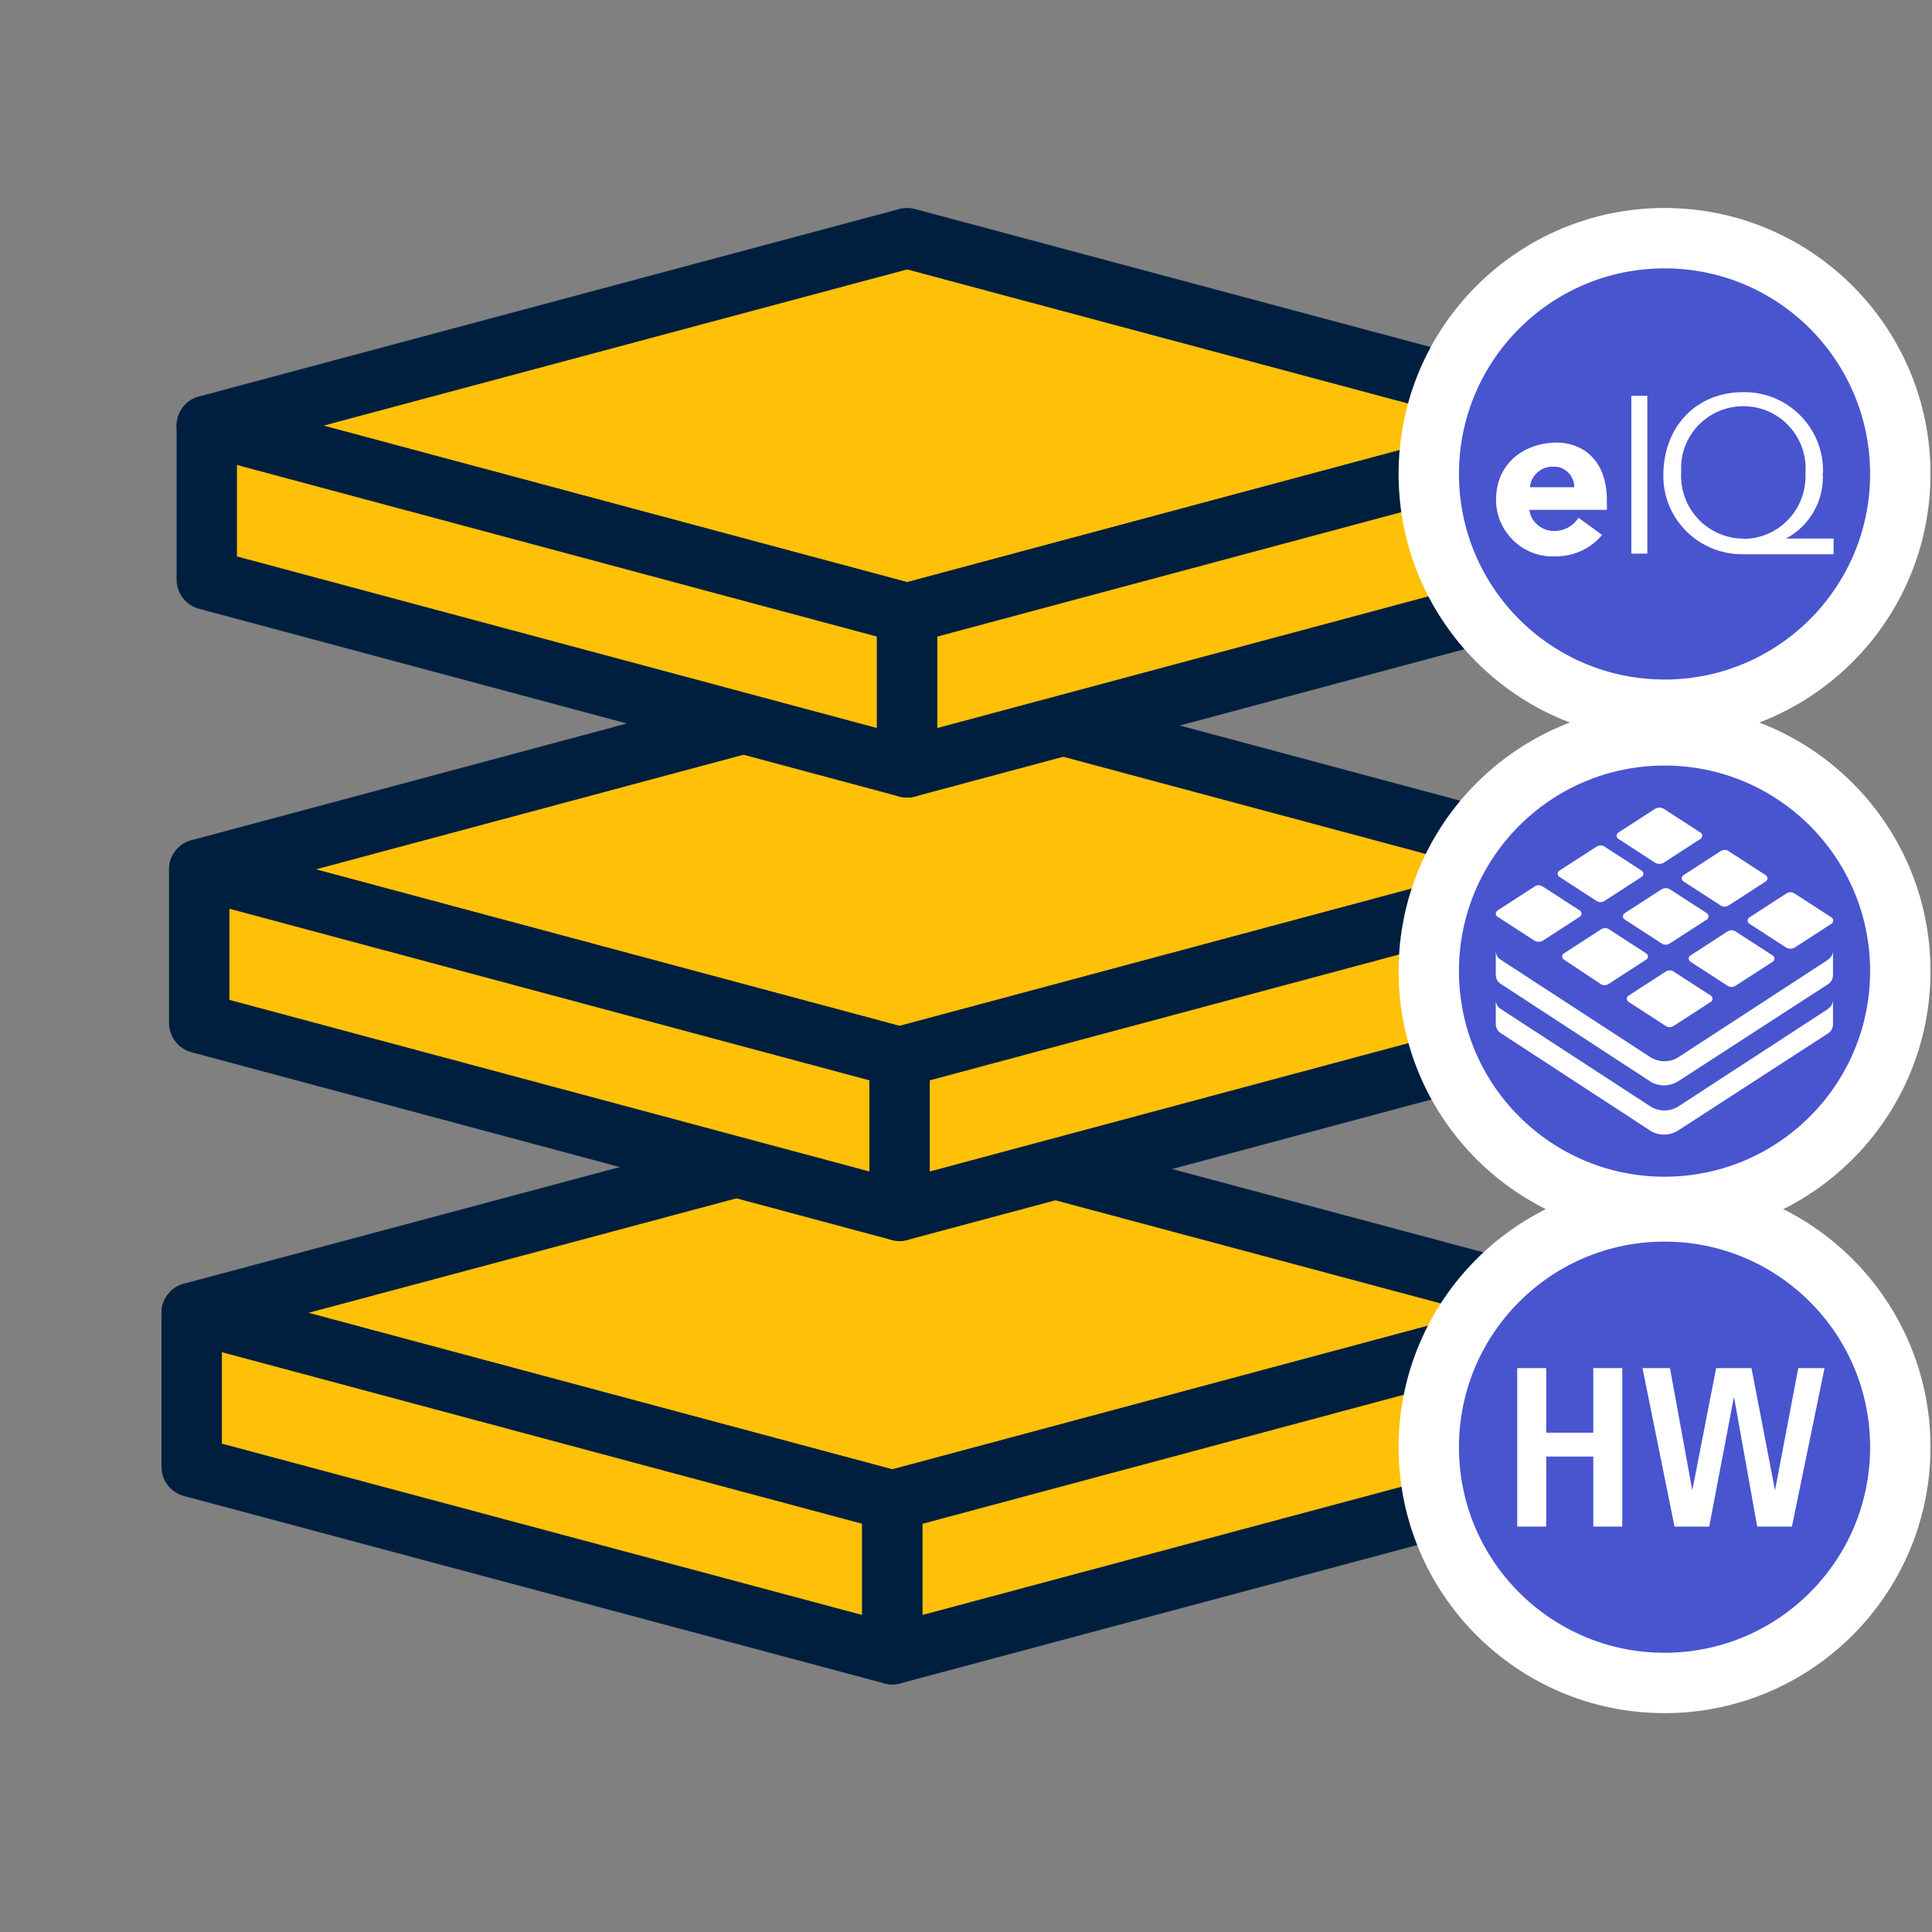
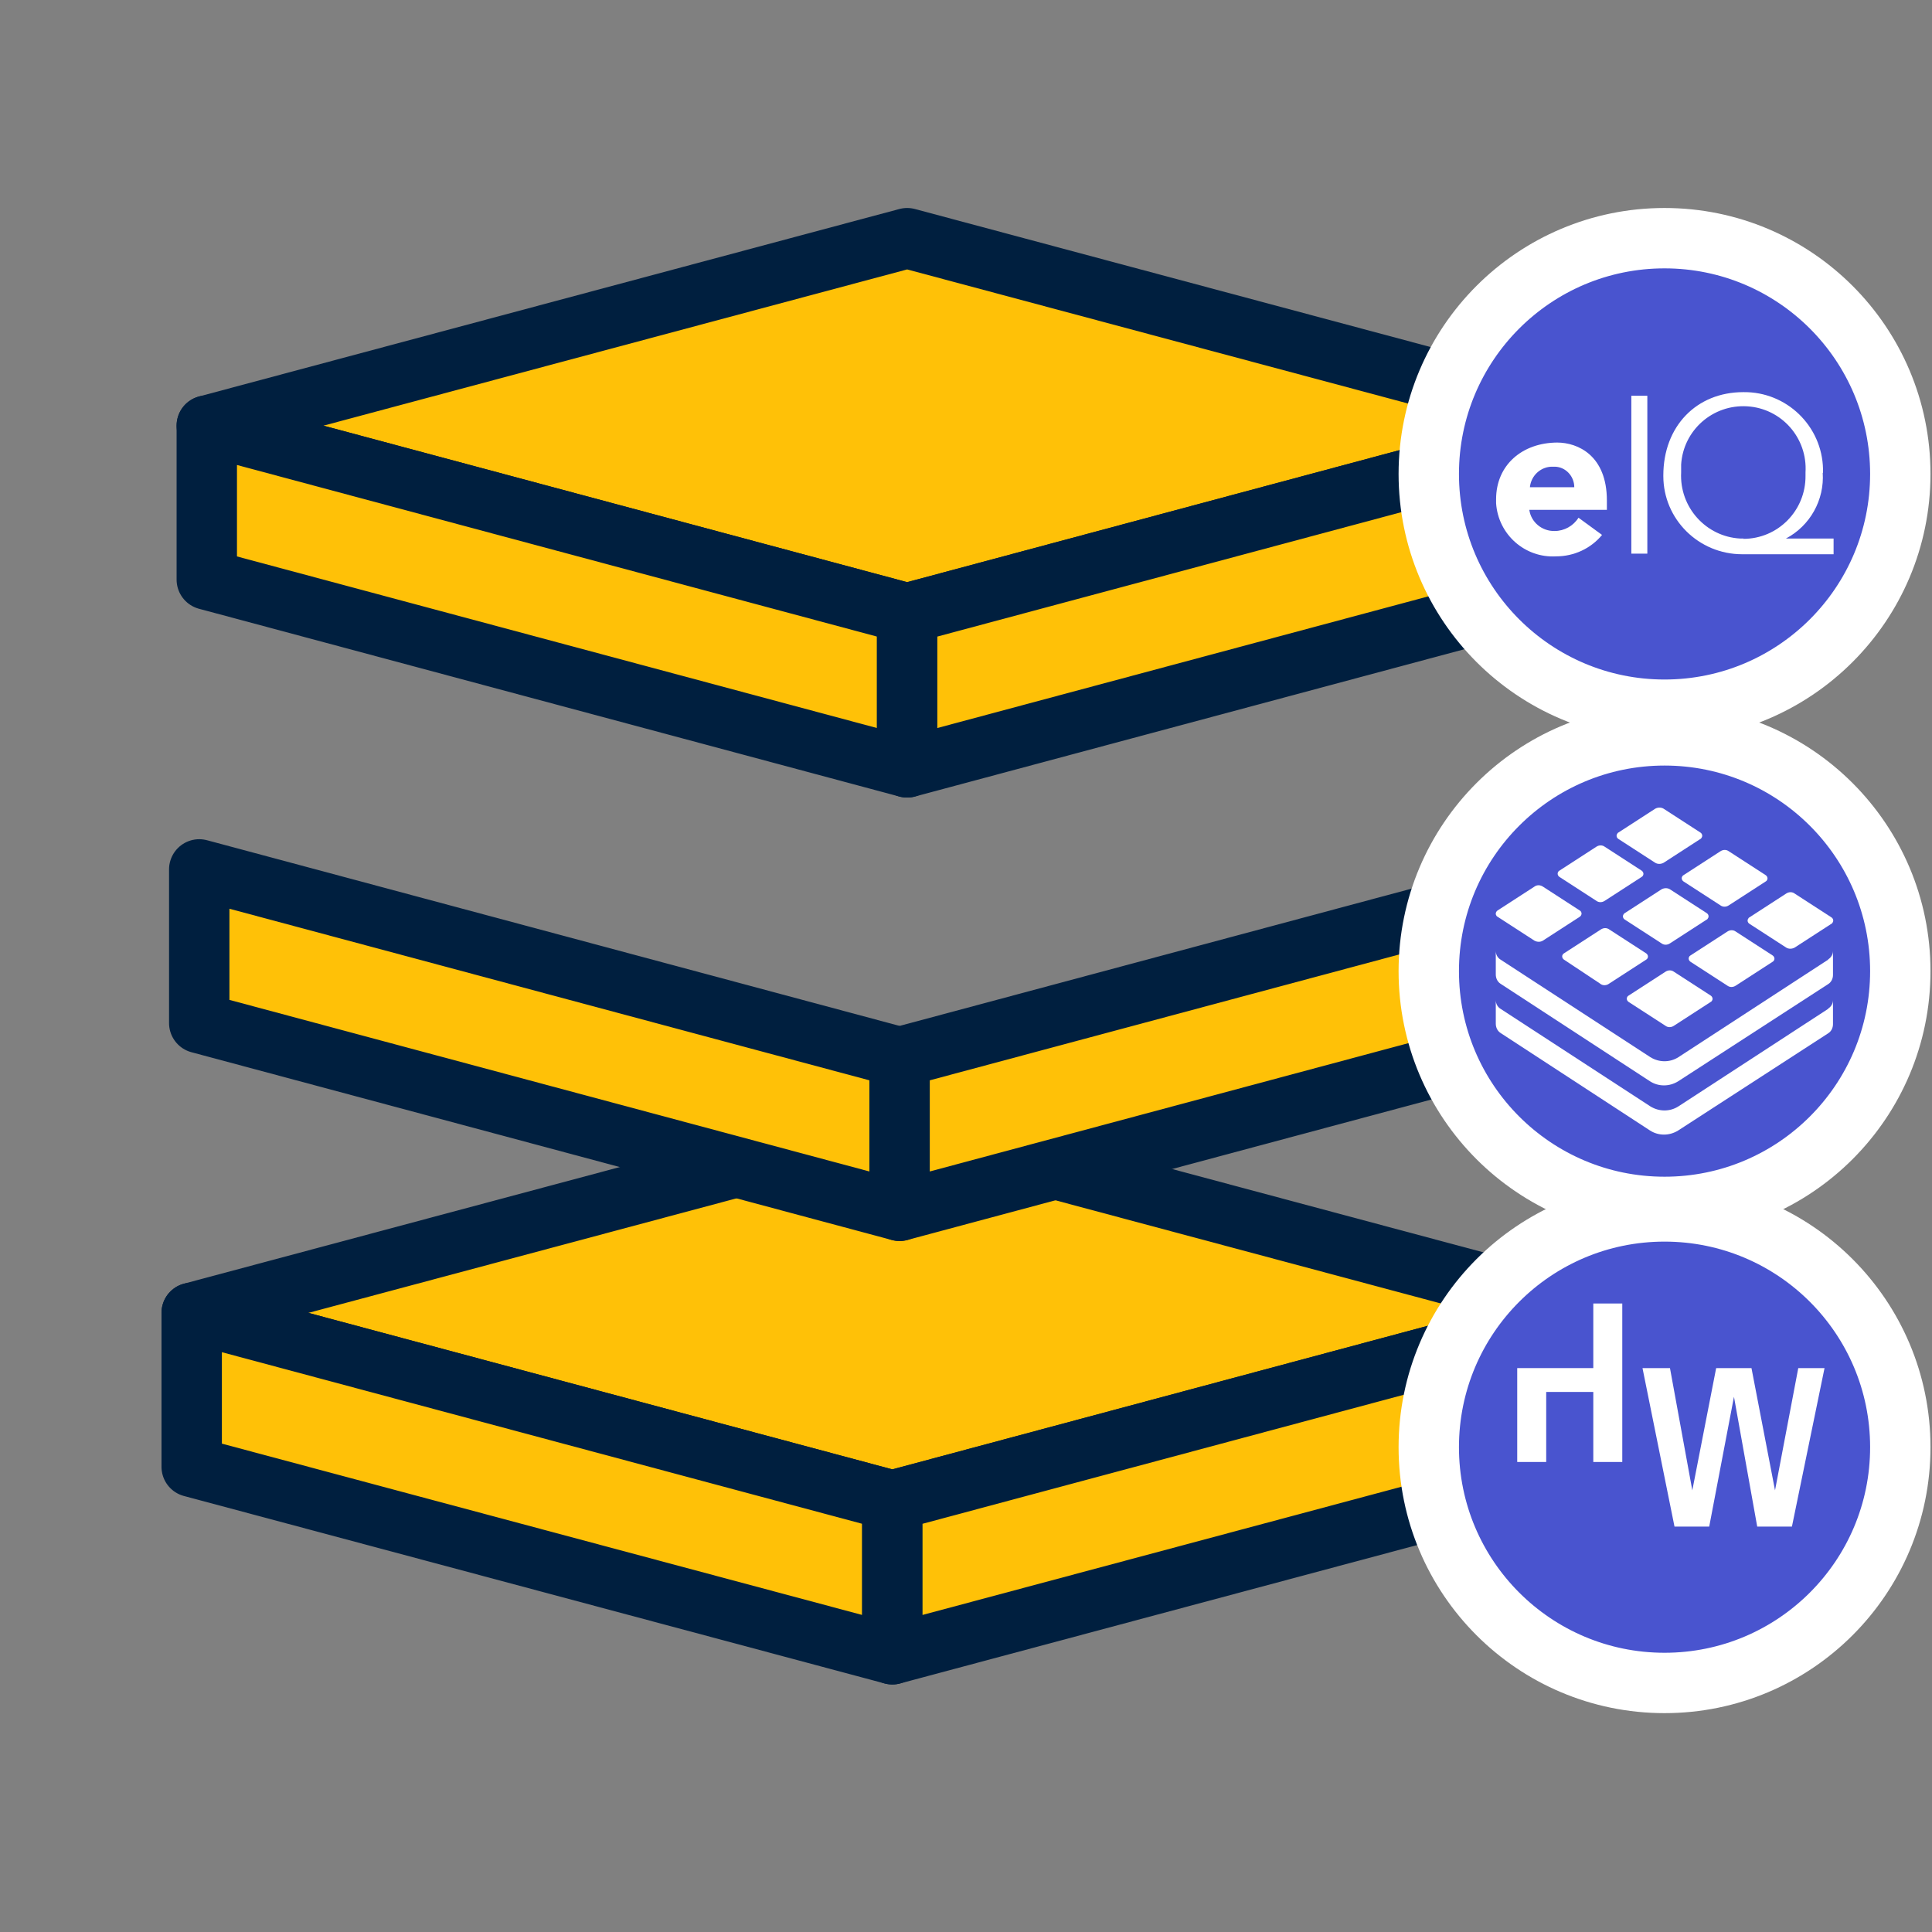
<svg xmlns="http://www.w3.org/2000/svg" id="a" viewBox="0 0 64 64">
  <rect x="0" y="0" width="64" height="64" fill="#808080" stroke="none" />
  <rect width="64" height="64" fill="none" />
  <rect width="64" height="64" fill="none" />
  <rect x="4" y="4" width="56" height="56" fill="none" />
  <g>
    <polygon points="6.35 43.49 29.56 37.28 52.76 43.49 29.56 49.71 6.35 43.49" fill="#ffc107" stroke="#001f3f" stroke-linecap="round" stroke-linejoin="round" stroke-width="2" />
    <polygon points="6.35 43.49 6.35 48.59 29.56 54.8 29.56 49.71 6.35 43.49" fill="#ffc107" stroke="#001f3f" stroke-linecap="round" stroke-linejoin="round" stroke-width="2" />
    <polygon points="52.76 43.49 52.76 48.59 29.56 54.8 29.56 49.71 52.76 43.49" fill="#ffc107" stroke="#001f3f" stroke-linecap="round" stroke-linejoin="round" stroke-width="2" />
  </g>
  <g>
-     <polygon points="6.6 28.8 29.8 22.58 53 28.8 29.8 35.02 6.6 28.8" fill="#ffc107" stroke="#001f3f" stroke-linecap="round" stroke-linejoin="round" stroke-width="2" />
    <polygon points="6.6 28.8 6.6 33.89 29.8 40.11 29.8 35.02 6.6 28.8" fill="#ffc107" stroke="#001f3f" stroke-linecap="round" stroke-linejoin="round" stroke-width="2" />
    <polygon points="53 28.8 53 33.89 29.8 40.11 29.8 35.02 53 28.8" fill="#ffc107" stroke="#001f3f" stroke-linecap="round" stroke-linejoin="round" stroke-width="2" />
  </g>
  <g>
    <polygon points="6.85 14.1 30.05 7.89 53.25 14.1 30.05 20.32 6.85 14.1" fill="#ffc107" stroke="#001f3f" stroke-linecap="round" stroke-linejoin="round" stroke-width="2" />
    <polygon points="6.85 14.1 6.85 19.2 30.05 25.42 30.05 20.32 6.85 14.1" fill="#ffc107" stroke="#001f3f" stroke-linecap="round" stroke-linejoin="round" stroke-width="2" />
    <polygon points="53.25 14.1 53.25 19.2 30.05 25.42 30.05 20.32 53.25 14.1" fill="#ffc107" stroke="#001f3f" stroke-linecap="round" stroke-linejoin="round" stroke-width="2" />
  </g>
  <circle cx="55.14" cy="15.7" r="7.81" fill="#4954cf" stroke="#fff" stroke-linecap="round" stroke-linejoin="round" stroke-width="2" />
  <circle cx="55.14" cy="32.17" r="7.81" fill="#4954cf" stroke="#fff" stroke-linecap="round" stroke-linejoin="round" stroke-width="2" />
  <g>
    <path d="m55.04,31.25l-1.22-.79c-.06-.04-.08-.12-.03-.18,0-.01.02-.03.03-.03l1.22-.79c.09-.05.2-.05.28,0l1.22.79c.06.04.08.12.03.18,0,.01-.02.03-.03.03l-1.22.79c-.09.06-.2.06-.28,0Z" fill="#fff" />
    <path d="m55.17,33.98l-1.22-.79c-.06-.04-.08-.12-.04-.17,0-.01.02-.03.04-.04l1.22-.79c.09-.06.2-.06.28,0l1.22.79c.06.04.08.12.04.17,0,.01-.02.03-.04.04l-1.22.79c-.09.06-.2.06-.28,0Z" fill="#fff" />
    <path d="m53,32.58l-1.19-.79c-.06-.04-.08-.12-.04-.17,0-.01.02-.03.04-.04l1.22-.79c.09-.06.2-.06.28,0l1.22.79c.06.04.08.12.04.17,0,.01-.02.03-.04.04l-1.22.79c-.09.07-.22.08-.31,0Z" fill="#fff" />
    <path d="m52.33,30.16l-1.22-.79c-.09-.06-.2-.06-.28,0l-1.22.79c-.06.04-.08.12-.04.17,0,.01.02.03.04.04l1.22.79c.09.05.2.05.28,0l1.22-.79c.06-.04.08-.12.04-.17,0-.01-.02-.03-.04-.04Z" fill="#fff" />
    <path d="m52.88,29.84l-1.22-.79c-.06-.04-.08-.12-.04-.17,0-.01.02-.03.04-.04l1.22-.79c.09-.06.2-.06.28,0l1.22.79c.06.04.08.12.04.17,0,.01-.02.03-.04.04l-1.22.79c-.09.06-.2.06-.28,0Z" fill="#fff" />
    <path d="m54.83,28.58l-1.22-.79c-.06-.04-.08-.12-.03-.18,0-.01.02-.03.03-.03l1.22-.79c.09-.05.2-.05.28,0l1.22.79c.06.04.08.12.03.18,0,.01-.02.03-.03.03l-1.22.79c-.09.05-.2.05-.28,0Z" fill="#fff" />
    <path d="m56.99,29.99l-1.22-.79c-.06-.04-.08-.12-.04-.17,0-.01.02-.03.04-.04l1.22-.79c.09-.06.2-.06.28,0l1.22.79c.06.04.08.12.04.17,0,.01-.02.03-.04.04l-1.22.79c-.09.06-.2.06-.28,0Z" fill="#fff" />
    <path d="m57.95,30.39l1.22-.79c.09-.06.2-.06.28,0l1.22.79c.06.04.08.12.03.18,0,.01-.02.03-.03.03l-1.22.79c-.09.05-.2.05-.28,0l-1.22-.79c-.06-.04-.08-.12-.03-.18,0-.01.02-.03.03-.03Z" fill="#fff" />
    <path d="m56,31.65l1.22-.79c.09-.06.2-.06.28,0l1.22.79c.06.04.08.12.04.17,0,.01-.02.03-.04.04l-1.22.79c-.09.06-.2.06-.28,0l-1.22-.79c-.06-.04-.08-.12-.04-.17,0-.01.02-.03.04-.04Z" fill="#fff" />
    <path d="m60.56,31.79l-4.96,3.23c-.28.18-.64.18-.93,0l-4.96-3.23c-.1-.06-.16-.17-.16-.29v.78h0c0,.12.05.24.16.31l4.95,3.23c.28.18.64.18.93,0l4.97-3.22c.1-.06.16-.18.16-.3h0v-.8c0,.11-.06.22-.16.28Z" fill="#fff" />
    <path d="m60.56,33.42l-4.96,3.23c-.28.18-.64.18-.93,0l-4.96-3.23c-.1-.06-.16-.17-.16-.29v.78h0c0,.12.05.24.16.31l4.95,3.23c.28.18.64.18.93,0l4.97-3.22c.1-.06.16-.18.16-.3h0v-.8c0,.11-.06.22-.16.28Z" fill="#fff" />
  </g>
  <g>
    <path d="m51.58,14.66c.69,0,1.65.43,1.65,1.92v.31h-2.57c.06.41.42.71.84.7.32,0,.62-.17.79-.44l.78.57c-.37.45-.93.71-1.52.71-1.03.06-1.92-.72-1.99-1.76,0-.04,0-.08,0-.13,0-1.14.87-1.88,2.04-1.88m.55,1.48c0-.36-.28-.67-.64-.68-.02,0-.03,0-.05,0-.4-.02-.74.28-.78.68h1.46Z" fill="#fff" />
    <rect x="54.04" y="13.11" width=".53" height="5.23" fill="#fff" />
    <path d="m60.38,15.66c.06.9-.42,1.76-1.22,2.18h1.58v.52h-3.03c-1.44,0-2.61-1.16-2.61-2.59,0,0,0-.01,0-.02,0-1.63,1.1-2.76,2.65-2.76,1.43-.02,2.61,1.12,2.64,2.55,0,.04,0,.08,0,.12m-2.64,2.19c1.15,0,2.07-.94,2.06-2.09,0-.04,0-.07,0-.11.07-1.14-.79-2.12-1.93-2.19-1.14-.07-2.12.79-2.19,1.93,0,.09,0,.17,0,.26-.06,1.15.82,2.13,1.96,2.19.04,0,.07,0,.11,0" fill="#fff" />
  </g>
  <circle cx="55.14" cy="47.94" r="7.81" fill="#4954cf" stroke="#fff" stroke-linecap="round" stroke-linejoin="round" stroke-width="2" />
  <g>
-     <path d="m50.26,45.32h.96v2.14h1.56v-2.14h.96v5.25h-.96v-2.32h-1.56v2.32h-.96v-5.25Z" fill="#fff" />
+     <path d="m50.26,45.32h.96h1.56v-2.14h.96v5.25h-.96v-2.32h-1.56v2.32h-.96v-5.25Z" fill="#fff" />
    <path d="m57.44,46.27h0l-.82,4.3h-1.15l-1.06-5.25h.91l.74,4.05h0l.79-4.05h1.17l.78,4.05h0l.77-4.05h.87l-1.08,5.25h-1.15l-.77-4.3Z" fill="#fff" />
  </g>
</svg>